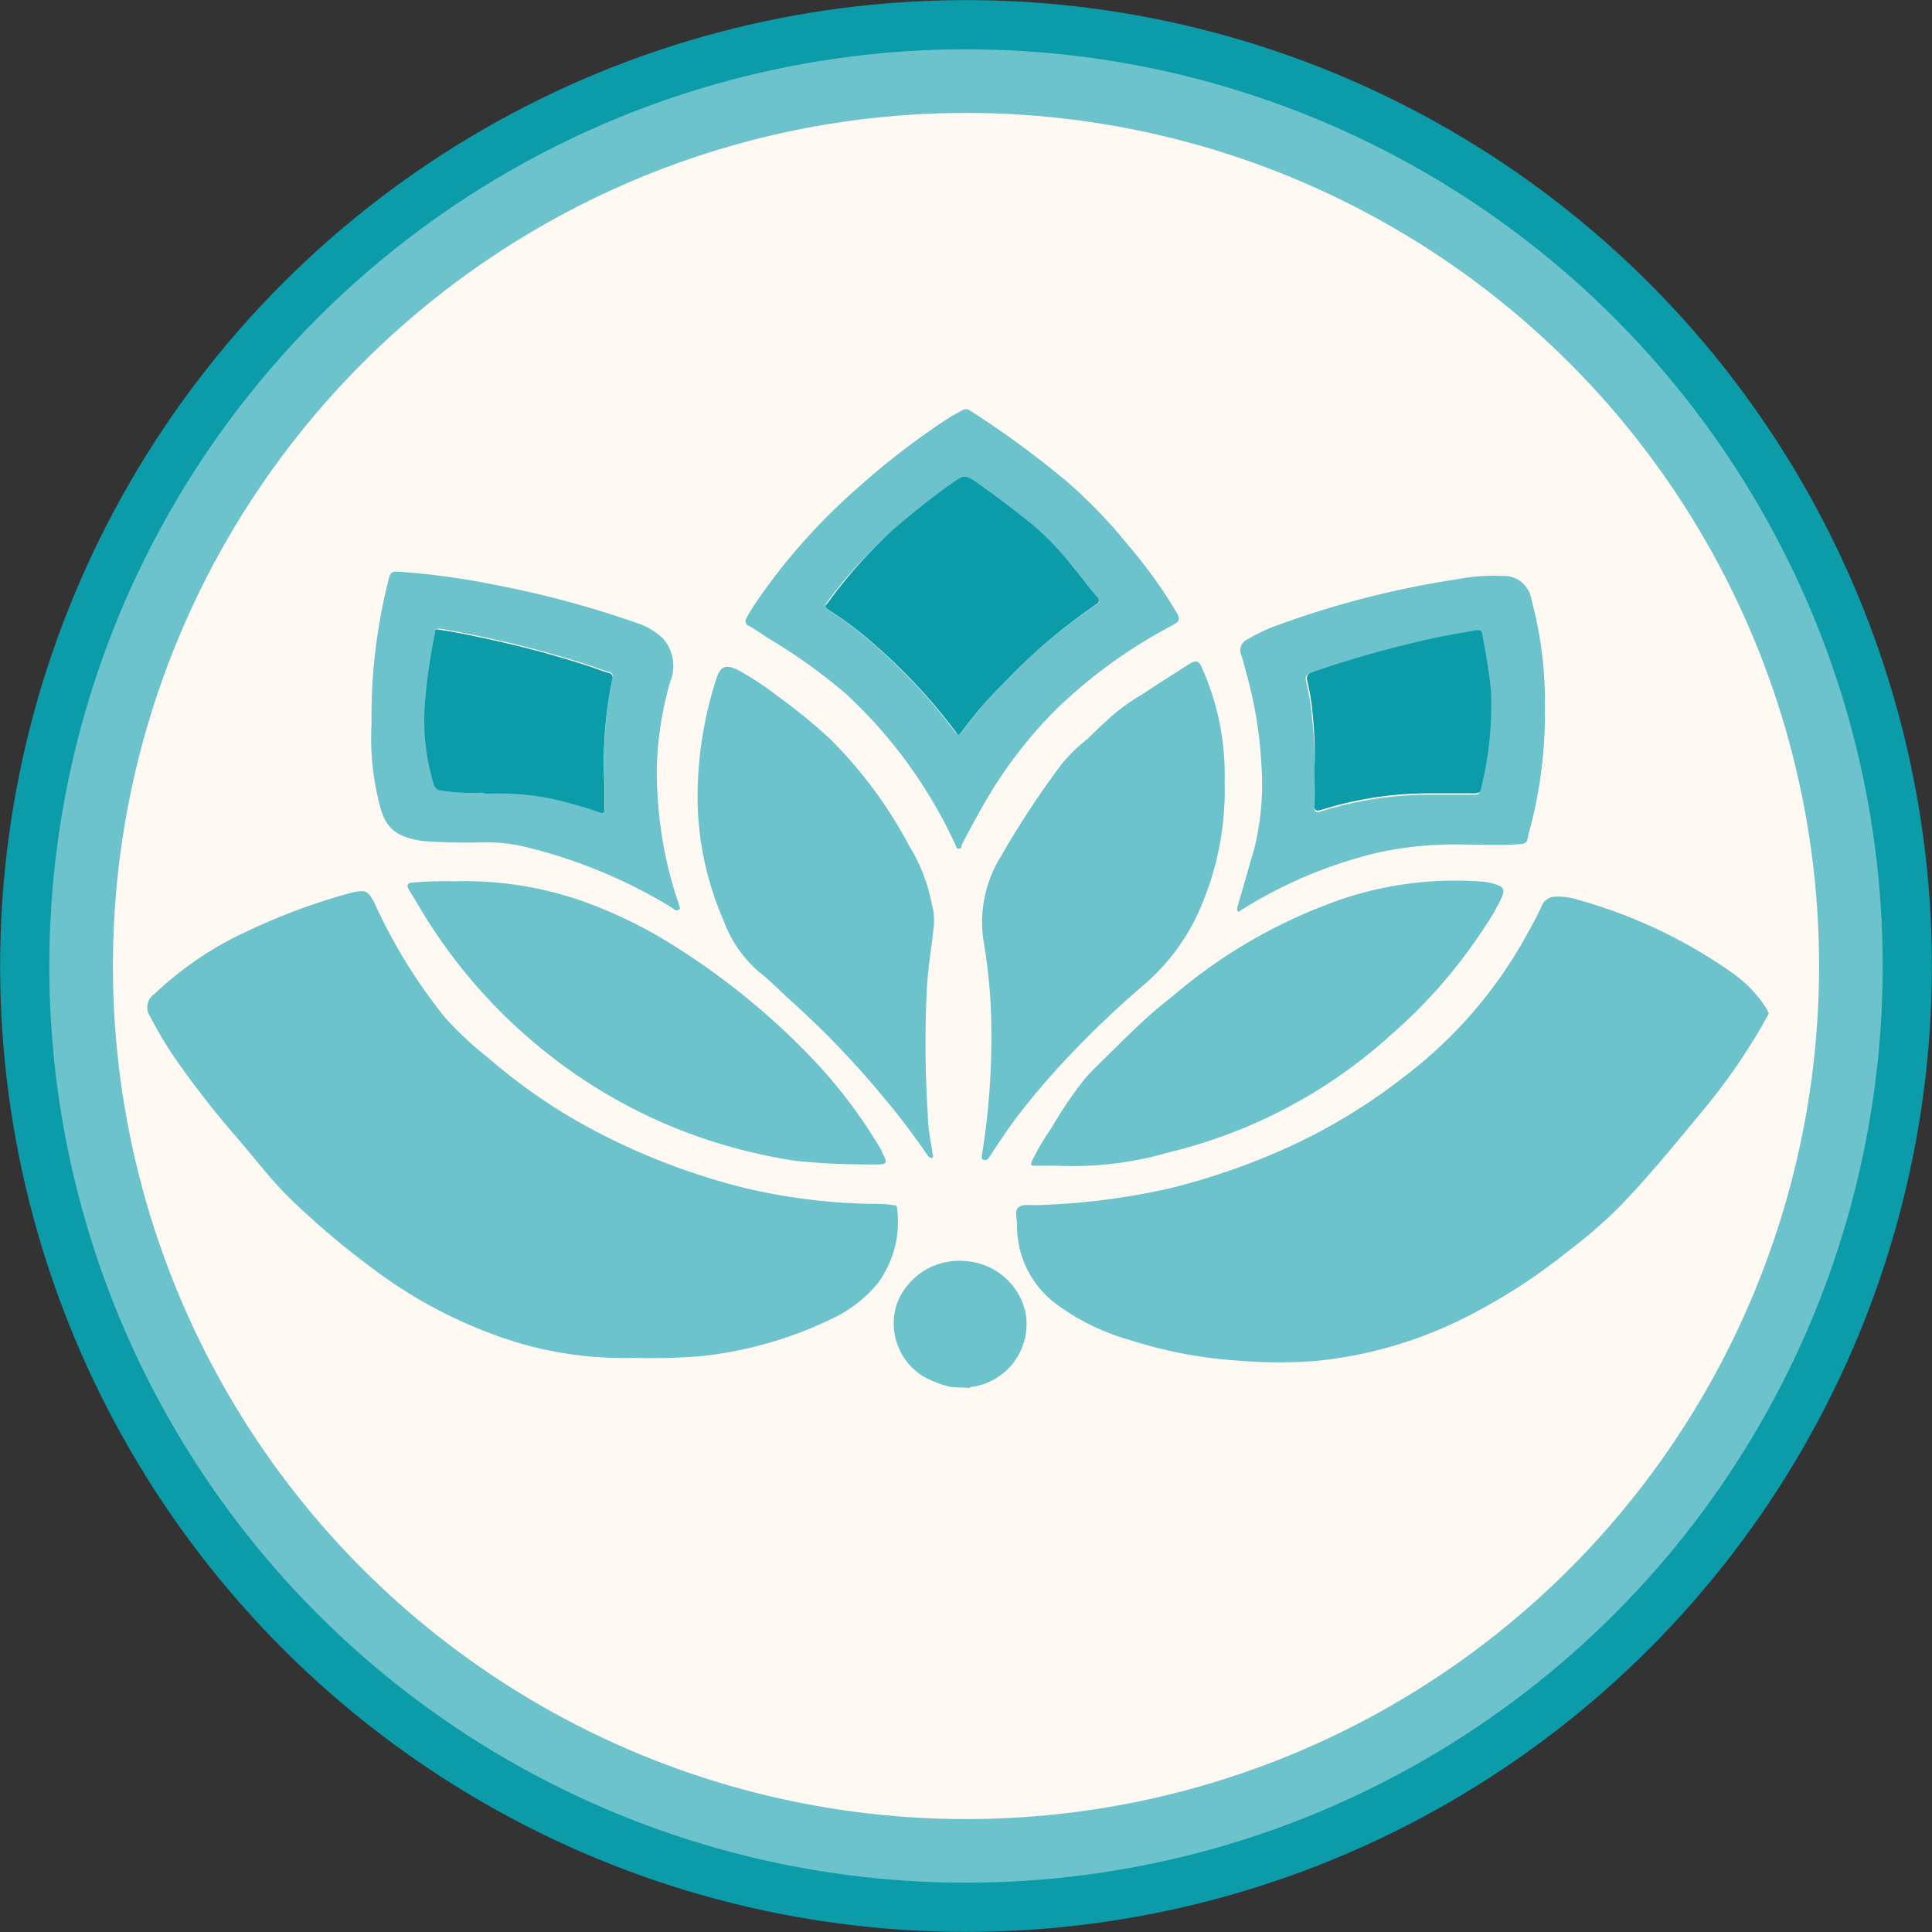
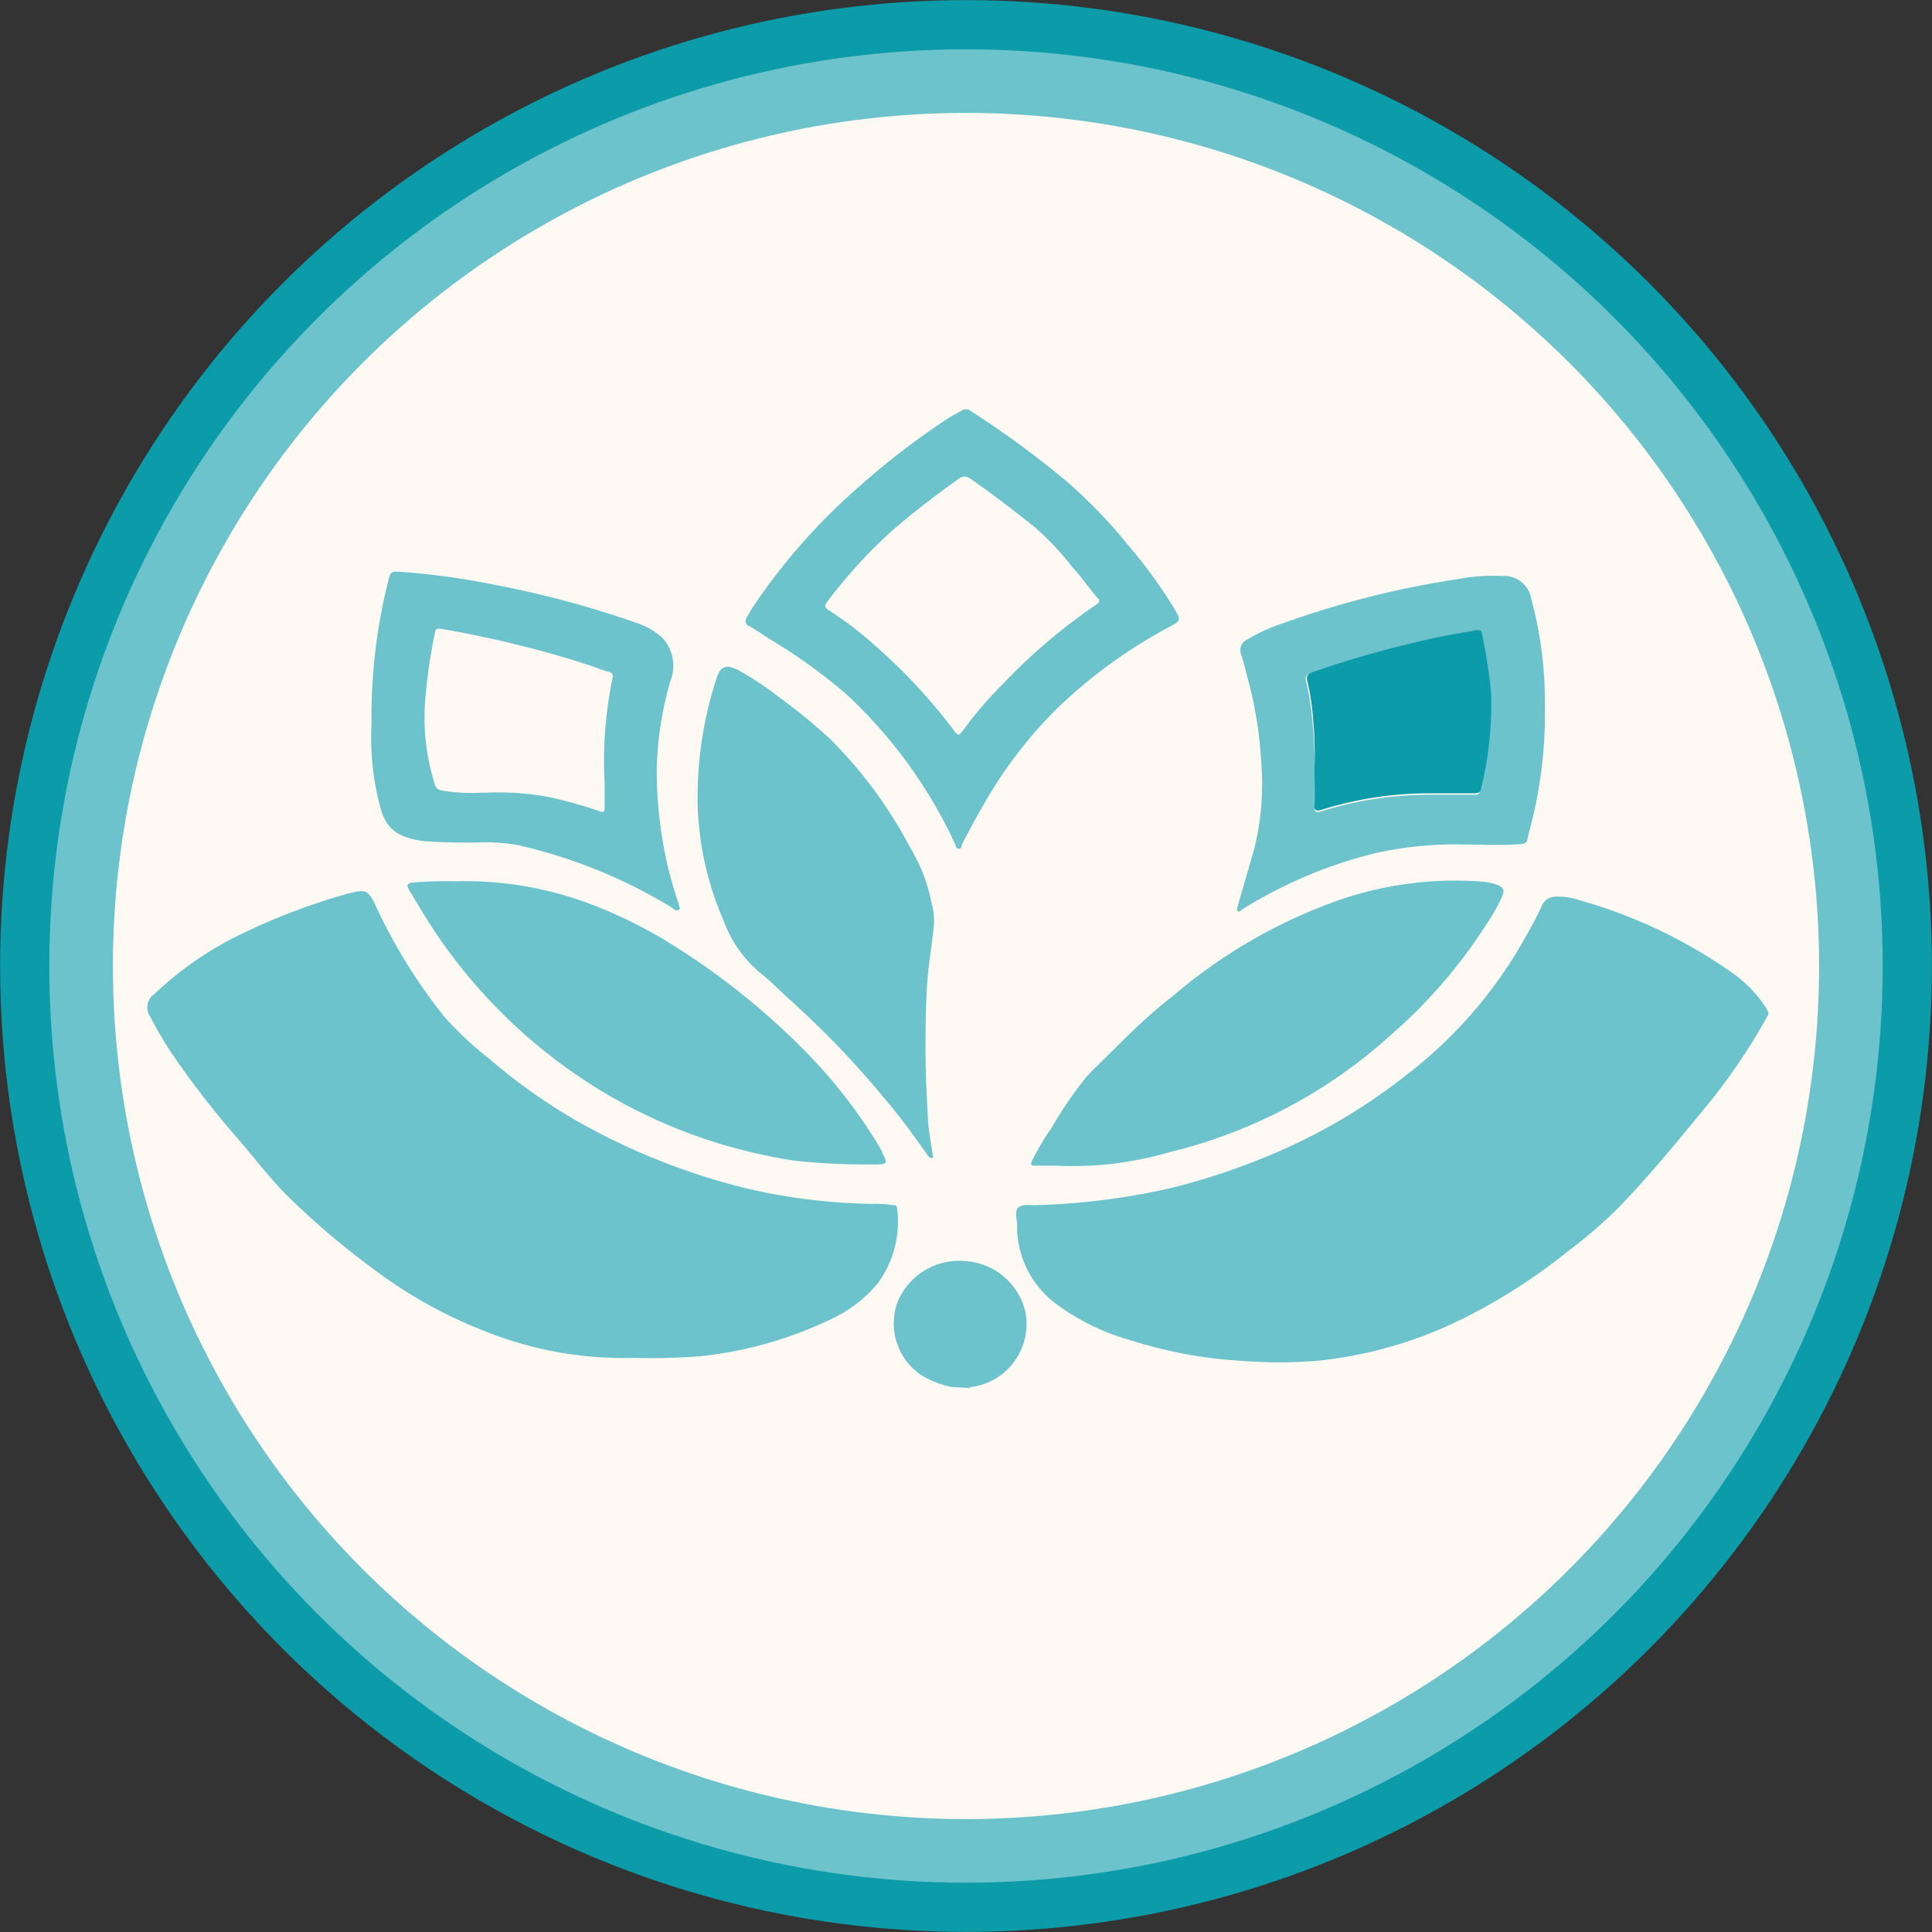
<svg xmlns="http://www.w3.org/2000/svg" viewBox="0 0 93.08 93.08">
  <rect x="0" y="0" width="93.08" height="93.08" fill="#333333" stroke="none" />
  <defs>
    <style>.cls-1{fill:#6cc3cb;stroke:#0b9ba9;stroke-miterlimit:10;stroke-width:2.37px;}.cls-2{fill:#fefaf3;}.cls-3{fill:#6cc3cb;}.cls-4{fill:#0b9ba9;}</style>
  </defs>
  <g id="Calque_2" data-name="Calque 2">
    <g id="Calque_1-2" data-name="Calque 1">
      <circle class="cls-1" cx="46.54" cy="46.54" r="45.35" />
      <circle class="cls-2" cx="46.54" cy="46.54" r="41.1" />
      <path class="cls-3" d="M85.22,48.83A28.93,28.93,0,0,1,82,53.55c-1.29,1.57-2.58,3.14-4,4.61a23.53,23.53,0,0,1-2.44,2.11,27.83,27.83,0,0,1-5,3.22,20.41,20.41,0,0,1-7.09,2.07,22.74,22.74,0,0,1-3.69,0,21.58,21.58,0,0,1-5.34-1,10.82,10.82,0,0,1-3.42-1.64A4.67,4.67,0,0,1,49,59c0-.29-.14-.67.08-.84s.57-.08.87-.1a33.34,33.34,0,0,0,6.37-.8,32.53,32.53,0,0,0,5.36-1.82,27.61,27.61,0,0,0,6-3.59,21.59,21.59,0,0,0,5.62-6.36c.36-.63.71-1.25,1-1.89a.7.7,0,0,1,.63-.4,3.1,3.1,0,0,1,1.13.16,24.06,24.06,0,0,1,7.31,3.45,6.2,6.2,0,0,1,1.73,1.77Z" />
      <path class="cls-3" d="M46.64,19.72a45.59,45.59,0,0,1,4.7,3.43,23.65,23.65,0,0,1,3,3.1,23.43,23.43,0,0,1,2.19,3c.39.65.4.64-.28,1a24.27,24.27,0,0,0-5.35,3.91,21.3,21.3,0,0,0-3.48,4.55c-.38.65-.73,1.31-1.09,2,0,.07,0,.18-.14.18s-.12-.1-.15-.17a23.06,23.06,0,0,0-5.26-7.27A26.72,26.72,0,0,0,37,30.74c-.3-.2-.59-.4-.91-.58a.25.25,0,0,1-.12-.39,6.74,6.74,0,0,1,.38-.64,29.33,29.33,0,0,1,5-5.65,36,36,0,0,1,4.26-3.28c.27-.18.56-.32.84-.48ZM46.21,35.4l.18-.2A18.49,18.49,0,0,1,48.27,33a28,28,0,0,1,4.57-3.89c.16-.11.16-.19,0-.34-.4-.47-.76-1-1.17-1.44a13.36,13.36,0,0,0-1.9-2c-.95-.75-1.92-1.5-2.92-2.2-.28-.2-.45-.25-.75,0-1.07.77-2.12,1.57-3.11,2.43A23.72,23.72,0,0,0,39.85,29c-.13.18-.12.23,0,.35a17,17,0,0,1,2.25,1.7,26.86,26.86,0,0,1,3.91,4.21S46.11,35.4,46.21,35.4Z" />
      <path class="cls-3" d="M45.81,66.82a4.84,4.84,0,0,1-1.38-.54,3,3,0,0,1-1.2-3.52,3.21,3.21,0,0,1,3.32-2,3.17,3.17,0,0,1,2.86,2.49,3.06,3.06,0,0,1-2.53,3.56c-.06,0-.13,0-.17.06Z" />
      <path class="cls-3" d="M30.52,65.42a17.92,17.92,0,0,1-7.22-1.31,22.39,22.39,0,0,1-5.35-3,38.74,38.74,0,0,1-3.79-3.19c-1-.94-1.79-2-2.65-3a44.4,44.4,0,0,1-3.17-4.07A18.18,18.18,0,0,1,7.25,49a.78.78,0,0,1,.2-1.12,16.34,16.34,0,0,1,4.43-3,30,30,0,0,1,4.82-1.81l.31-.08c.59-.12.7-.08,1,.45A26.12,26.12,0,0,0,21.42,49a17,17,0,0,0,2.14,2,27.42,27.42,0,0,0,4.65,3.24,32.16,32.16,0,0,0,7.69,3A28.66,28.66,0,0,0,42,58c.35,0,.69,0,1,.06.11,0,.21,0,.22.15a5,5,0,0,1-.92,3.6,6.26,6.26,0,0,1-2.13,1.68,19.07,19.07,0,0,1-6.33,1.84A30.06,30.06,0,0,1,30.52,65.42Z" />
-       <path class="cls-3" d="M59,37.65a14.24,14.24,0,0,1-1.44,6.68A10.2,10.2,0,0,1,55,47.54a46.38,46.38,0,0,0-3.51,3.35A36.55,36.55,0,0,0,48.85,54c-.41.57-.8,1.15-1.18,1.74-.08.11-.15.18-.28.14s-.09-.16-.08-.25a35.25,35.25,0,0,0,.41-7.4,28.4,28.4,0,0,0-.35-3,6,6,0,0,1,.87-4,42.6,42.6,0,0,1,2.95-4.47,8.09,8.09,0,0,1,1.19-1.15Q53,35,53.64,34.43a9.6,9.6,0,0,1,1.43-1c.71-.48,1.43-.93,2.15-1.39.43-.27.53-.25.72.21A12.57,12.57,0,0,1,59,37.65Z" />
      <path class="cls-3" d="M45,44.54c-.05.45-.12,1-.18,1.46a19.68,19.68,0,0,0-.19,2.16,54.28,54.28,0,0,0,.07,5.56c0,.6.14,1.21.22,1.81,0,.09.08.2,0,.25s-.19-.06-.25-.15c-.63-.9-1.27-1.78-2-2.64A43.69,43.69,0,0,0,38,48.12c-.46-.42-.9-.88-1.39-1.26a5.91,5.91,0,0,1-1.74-2.49,15,15,0,0,1-1.26-5.66,18.57,18.57,0,0,1,.9-6c.2-.64.48-.73,1.12-.39a14.79,14.79,0,0,1,1.89,1.26,26.59,26.59,0,0,1,2.45,2,21.34,21.34,0,0,1,3.86,5.22,8.17,8.17,0,0,1,1.07,2.8C45,43.92,45,44.2,45,44.54Z" />
      <path class="cls-3" d="M50.9,56.16h-1c-.2,0-.28,0-.18-.23a12.08,12.08,0,0,1,.94-1.59,19.32,19.32,0,0,1,1.64-2.41c.17-.19.35-.38.54-.56C54,50.23,55.18,49,56.49,48a25.11,25.11,0,0,1,8.36-4.75,17.22,17.22,0,0,1,6.5-.78,2.71,2.71,0,0,1,.69.13c.4.13.47.27.31.64a10.06,10.06,0,0,1-.82,1.42A24.62,24.62,0,0,1,67,49.87a24.39,24.39,0,0,1-10.66,5.64A16.5,16.5,0,0,1,50.9,56.16Z" />
      <path class="cls-3" d="M21.88,42.46a17.11,17.11,0,0,1,6.31,1,22.26,22.26,0,0,1,4.4,2.18A34.69,34.69,0,0,1,39,50.86a24.12,24.12,0,0,1,3.5,4.62l0,.05c.28.52.25.58-.34.57a34.69,34.69,0,0,1-3.81-.17,26.08,26.08,0,0,1-4-.93,25.06,25.06,0,0,1-7.88-4.17,25.57,25.57,0,0,1-6.34-7.26l-.43-.71c-.11-.19-.1-.31.18-.34A18.33,18.33,0,0,1,21.88,42.46Z" />
      <path class="cls-3" d="M17.9,34.85a26.74,26.74,0,0,1,.84-7c.05-.25.16-.32.42-.31a35.55,35.55,0,0,1,4.6.62A47.89,47.89,0,0,1,30.64,30a3.33,3.33,0,0,1,1.3.76,2,2,0,0,1,.35,2.08,16.58,16.58,0,0,0-.65,4.25A20.86,20.86,0,0,0,32,40.92a18.41,18.41,0,0,0,.7,2.62c0,.1.12.22,0,.29s-.22,0-.31-.09a24.68,24.68,0,0,0-7.34-3,8.64,8.64,0,0,0-1.75-.16,28.46,28.46,0,0,1-2.92-.06c-1.33-.19-1.81-.66-2.07-1.67A12.86,12.86,0,0,1,17.9,34.85Zm5.31,3.34h.24a13.24,13.24,0,0,1,2.95.2,20.49,20.49,0,0,1,2.47.69c.19.07.26.05.26-.17,0-.38,0-.77,0-1.16a19.7,19.7,0,0,1,.38-5.08.22.22,0,0,0-.18-.3c-.3-.08-.58-.2-.88-.3-1.52-.5-3.08-.92-4.65-1.27-.87-.19-1.74-.38-2.62-.51-.12,0-.17,0-.21.12a26.46,26.46,0,0,0-.5,3.54,10.68,10.68,0,0,0,.48,3.84.37.37,0,0,0,.31.29A8.83,8.83,0,0,0,23.21,38.19Z" />
      <path class="cls-3" d="M74.43,34.08a21.52,21.52,0,0,1-.76,6c-.15.58,0,.57-.79.61s-1.49,0-2.24,0a17.63,17.63,0,0,0-4.23.38,21.91,21.91,0,0,0-6.54,2.73c-.07,0-.14.18-.23.1s0-.19,0-.28l.79-2.74a12.89,12.89,0,0,0,.34-4.06,19.7,19.7,0,0,0-.67-4.18c-.1-.37-.18-.74-.3-1.09a.57.57,0,0,1,.31-.75,8.1,8.1,0,0,1,1.58-.73,44.66,44.66,0,0,1,8.55-2.17,9,9,0,0,1,2.14-.15,1.33,1.33,0,0,1,1.4,1.13A18.88,18.88,0,0,1,74.43,34.08Zm-11.1,3c0,.68,0,1.23,0,1.78,0,.26.06.31.32.23a17.4,17.4,0,0,1,5.27-.8H71c.17,0,.28,0,.31-.22a16.57,16.57,0,0,0,.47-4.76c-.09-.92-.25-1.82-.42-2.72,0-.17-.09-.24-.29-.2-.71.14-1.42.24-2.12.4a51.55,51.55,0,0,0-5.75,1.61c-.32.11-.33.25-.26.5a11.85,11.85,0,0,1,.28,1.77A18,18,0,0,1,63.33,37Z" />
-       <path class="cls-4" d="M46.21,35.4c-.1,0-.12-.08-.15-.12a26.86,26.86,0,0,0-3.91-4.21,17,17,0,0,0-2.25-1.7c-.17-.12-.18-.17,0-.35A23.72,23.72,0,0,1,43,25.54c1-.86,2-1.66,3.11-2.43.3-.22.47-.17.75,0,1,.7,2,1.45,2.92,2.2a13.36,13.36,0,0,1,1.9,2c.41.47.77,1,1.17,1.44.13.15.13.23,0,.34A28,28,0,0,0,48.27,33a18.49,18.49,0,0,0-1.88,2.18Z" />
-       <path class="cls-4" d="M23.21,38.19a8.83,8.83,0,0,1-2-.11.37.37,0,0,1-.31-.29A10.68,10.68,0,0,1,20.46,34a26.46,26.46,0,0,1,.5-3.54c0-.16.09-.14.21-.12.88.13,1.75.32,2.62.51,1.57.35,3.13.77,4.65,1.27.3.1.58.22.88.3a.22.22,0,0,1,.18.3,19.7,19.7,0,0,0-.38,5.08c0,.39,0,.78,0,1.16,0,.22-.07.24-.26.17a20.49,20.49,0,0,0-2.47-.69,13.24,13.24,0,0,0-2.95-.2Z" />
      <path class="cls-4" d="M63.33,37a18,18,0,0,0-.07-2.4A11.85,11.85,0,0,0,63,32.87c-.07-.25-.06-.39.26-.5A51.55,51.55,0,0,1,69,30.76c.7-.16,1.41-.26,2.12-.4.2,0,.25,0,.29.2.17.9.33,1.8.42,2.72A16.57,16.57,0,0,1,71.35,38c0,.17-.14.22-.31.22H68.92a17.4,17.4,0,0,0-5.27.8c-.26.08-.33,0-.32-.23C63.35,38.27,63.33,37.72,63.33,37Z" />
    </g>
  </g>
</svg>